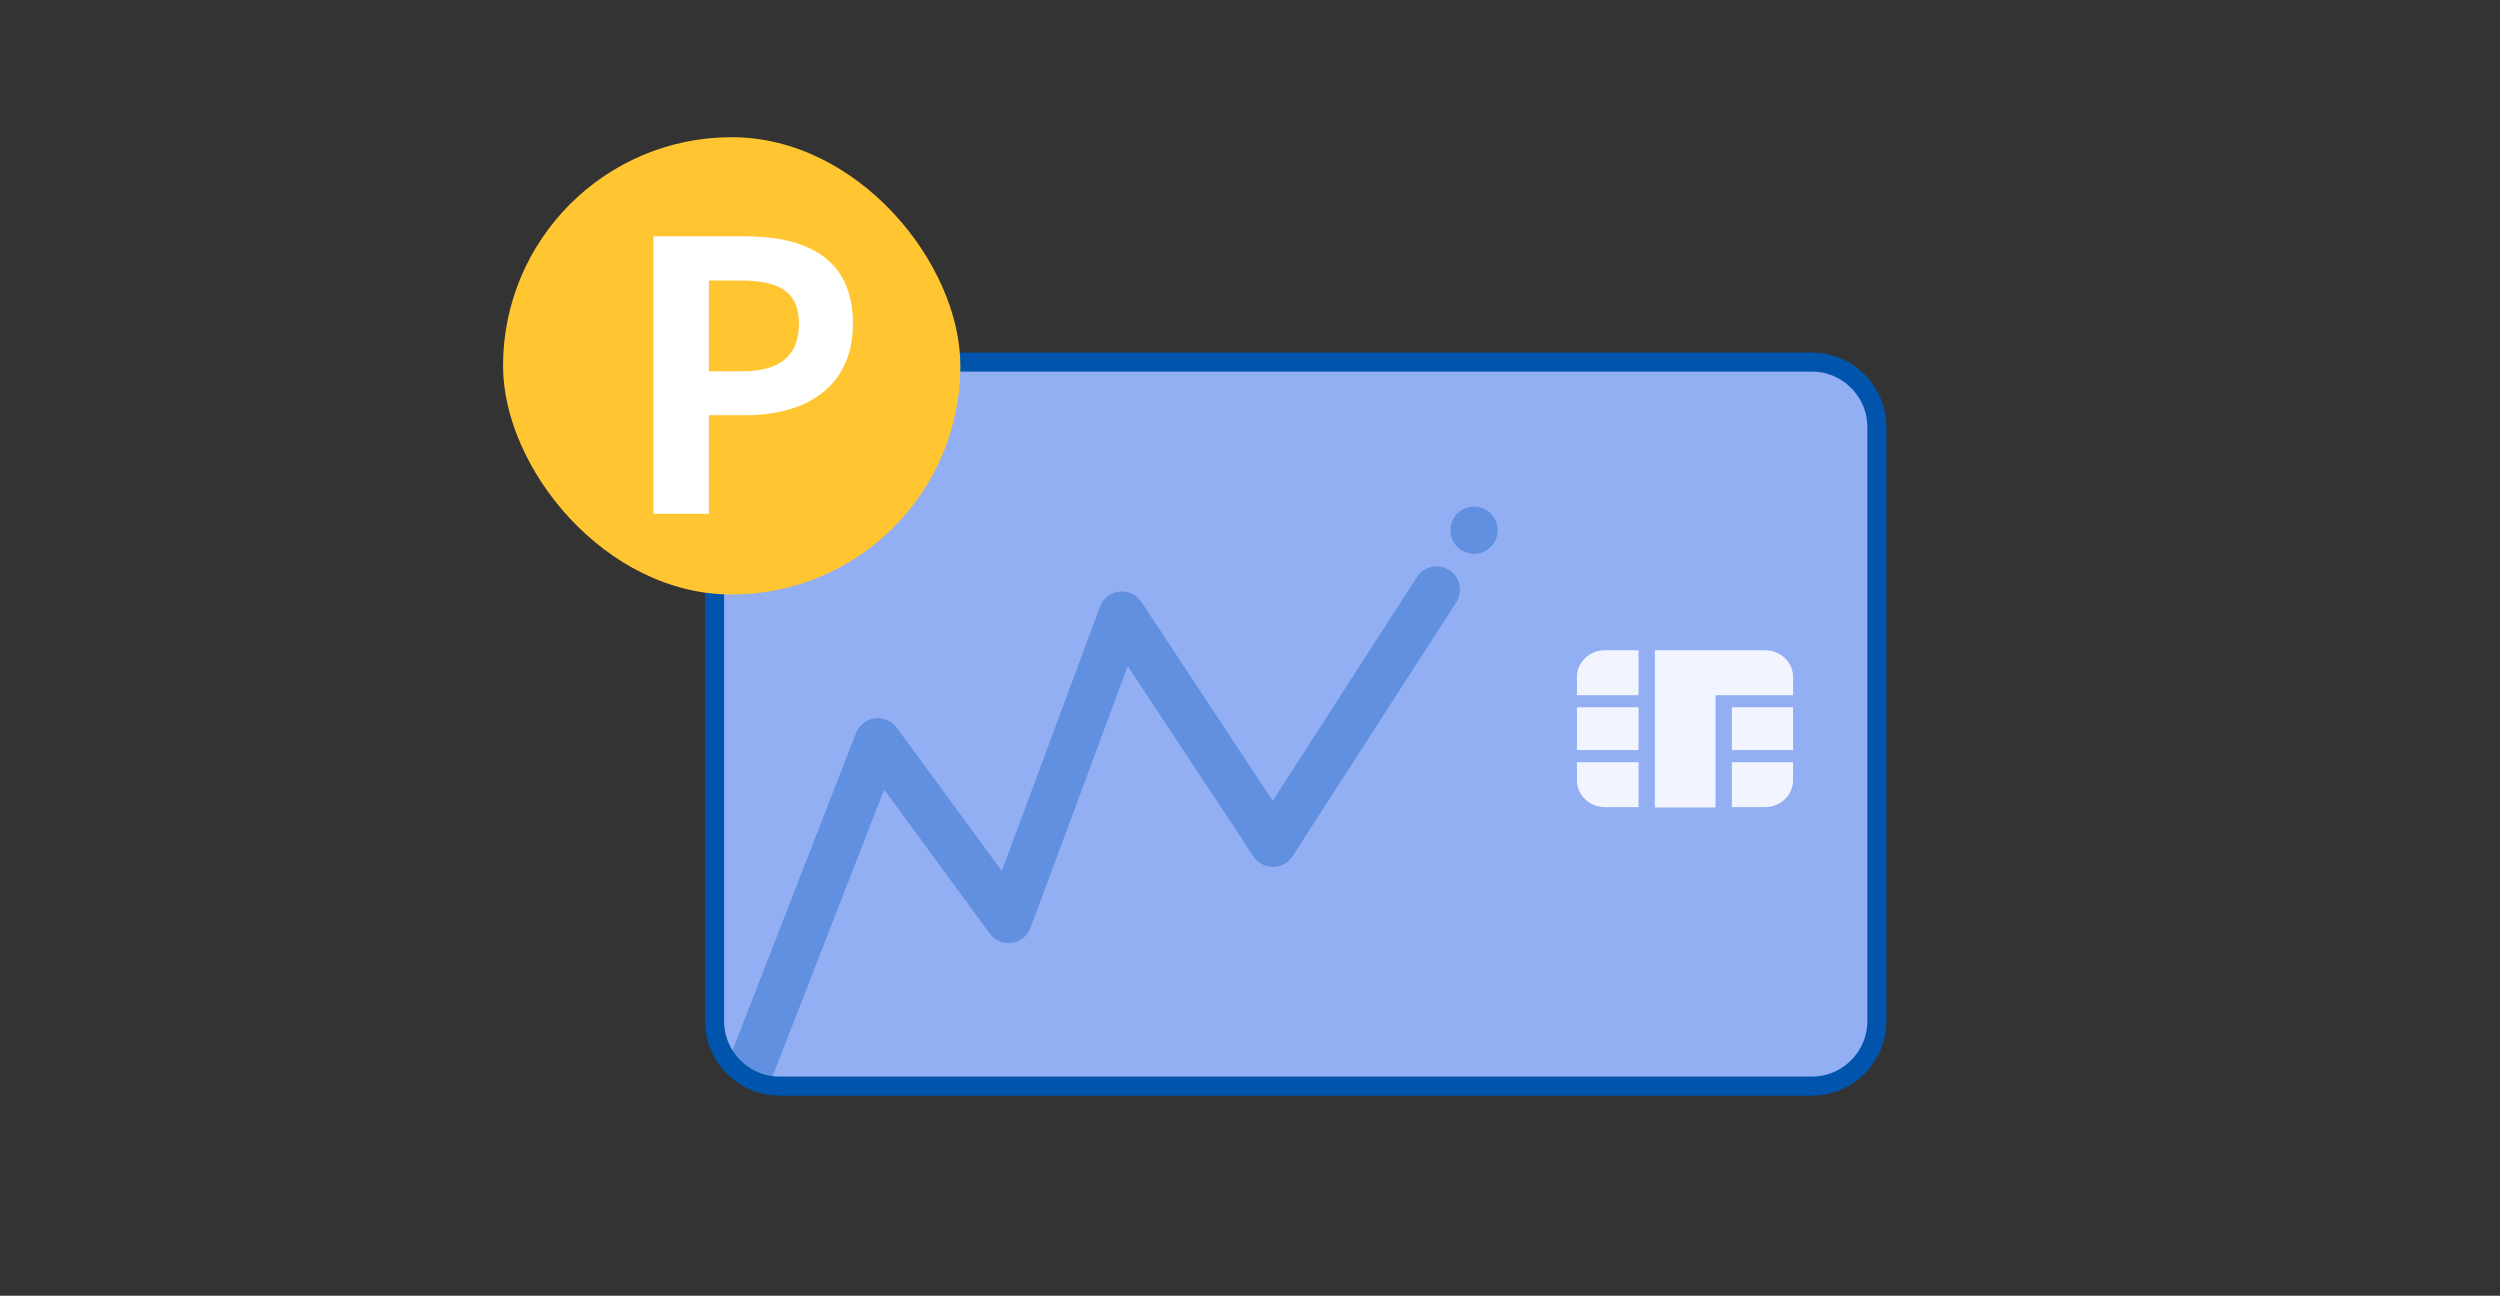
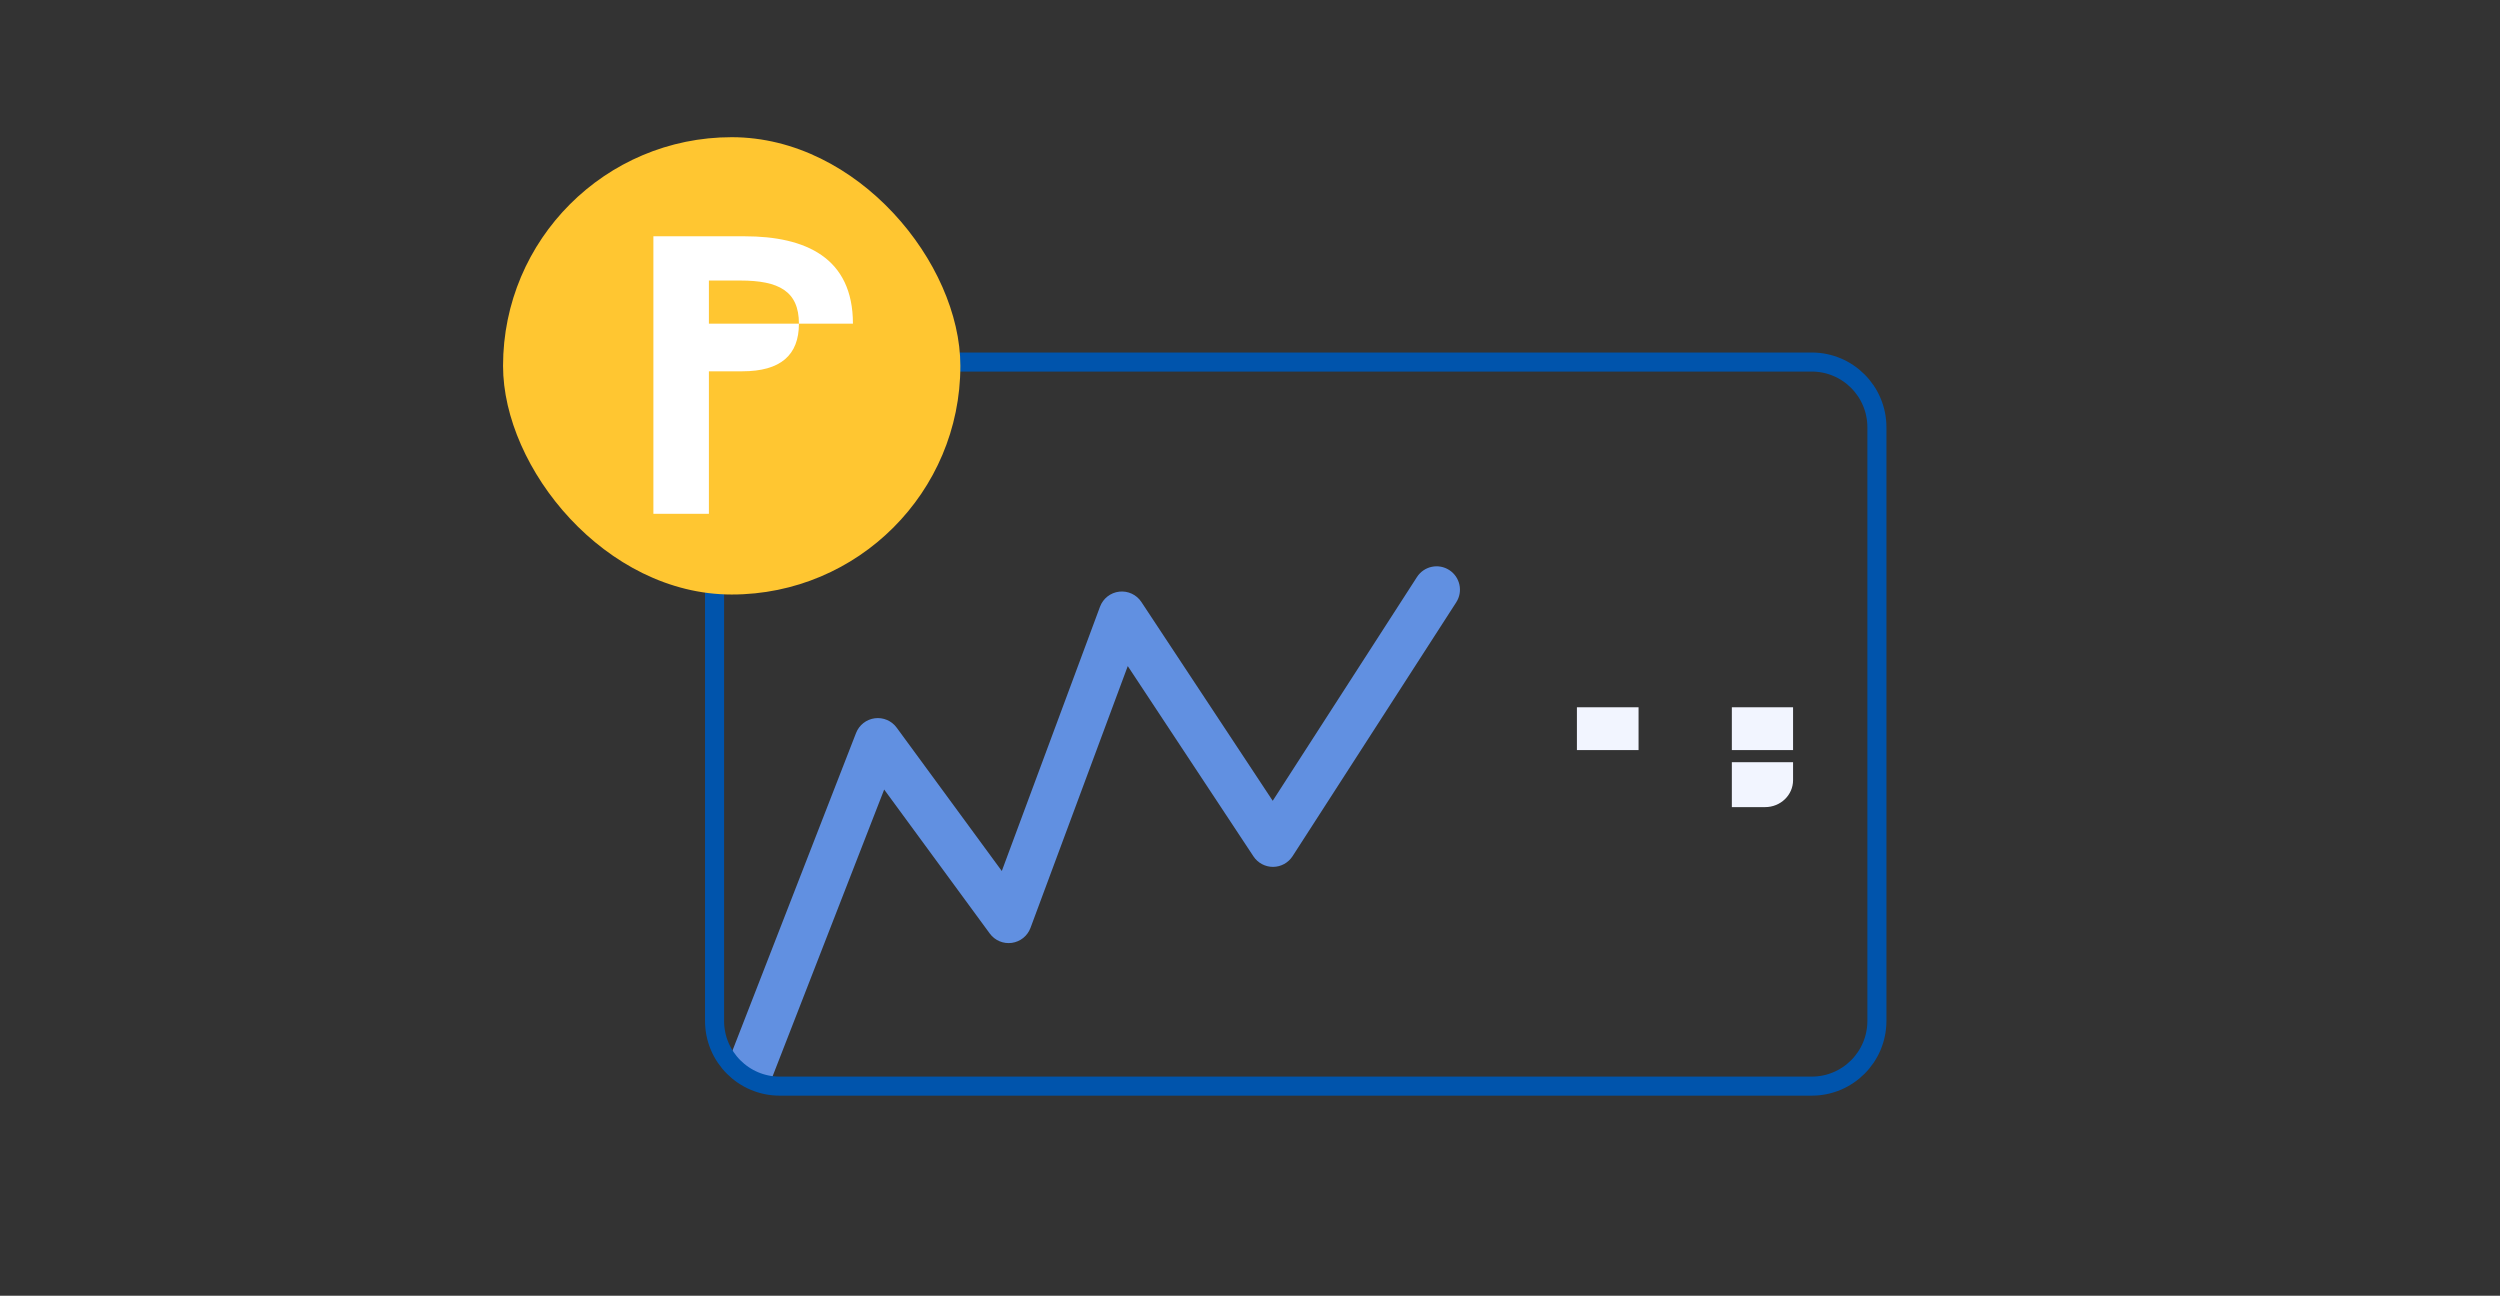
<svg xmlns="http://www.w3.org/2000/svg" width="328" height="170" viewBox="0 0 328 170" fill="none">
  <rect x="0" y="0" width="328" height="170" fill="#333333" stroke="none" />
  <g clip-path="url(#clip0_16282_2715)">
-     <path d="M237.7 47.5H102.3C97.578 47.5 93.75 51.333 93.75 56.06V133.94C93.75 138.667 97.578 142.5 102.3 142.5H237.7C242.422 142.5 246.25 138.667 246.25 133.94V56.06C246.25 51.333 242.422 47.5 237.7 47.5Z" fill="#91AFF2" />
    <path d="M95.842 138.502L112.315 96.166C112.721 95.124 113.662 94.385 114.771 94.239C115.88 94.093 116.98 94.563 117.641 95.464L131.437 114.276L144.321 79.602C144.723 78.52 145.698 77.756 146.844 77.625C147.99 77.494 149.114 78.018 149.749 78.98L166.98 105.066L185.907 75.705C186.823 74.283 188.719 73.873 190.142 74.79C191.564 75.706 191.974 77.602 191.057 79.025L169.586 112.331C169.025 113.201 168.063 113.728 167.028 113.734C165.999 113.74 165.026 113.222 164.455 112.359L147.963 87.39L135.201 121.738C134.808 122.794 133.869 123.55 132.753 123.705C131.637 123.86 130.525 123.391 129.86 122.482L116.004 103.587L100.962 142.243C99 141.875 96.5 140.625 95.842 138.502Z" fill="#6190E1" />
-     <path d="M193.398 72.669C195.111 72.669 196.5 71.28 196.5 69.567C196.5 67.854 195.111 66.465 193.398 66.465C191.685 66.465 190.296 67.854 190.296 69.567C190.296 71.28 191.685 72.669 193.398 72.669Z" fill="#6190E1" />
    <path d="M214.979 92.795H206.891V98.41H214.979V92.795Z" fill="#F2F5FF" />
-     <path d="M231.587 85.312H217.116V105.937H225.081V91.206H235.25V88.841C235.25 86.893 233.609 85.312 231.587 85.312Z" fill="#F2F5FF" />
-     <path d="M206.891 88.841V91.206H214.979V85.312H210.553C208.531 85.312 206.891 86.893 206.891 88.841Z" fill="#F2F5FF" />
    <path d="M227.218 105.893H231.587C233.609 105.893 235.25 104.313 235.25 102.365V99.999H227.218V105.893Z" fill="#F2F5FF" />
-     <path d="M206.891 102.365C206.891 104.313 208.531 105.893 210.553 105.893H214.979V99.999H206.891V102.365Z" fill="#F2F5FF" />
    <path d="M235.25 92.795H227.218V98.41H235.25V92.795Z" fill="#F2F5FF" />
    <path d="M237.7 47.5H102.3C97.578 47.5 93.75 51.333 93.75 56.06V133.94C93.75 138.667 97.578 142.5 102.3 142.5H237.7C242.422 142.5 246.25 138.667 246.25 133.94V56.06C246.25 51.333 242.422 47.5 237.7 47.5Z" stroke="#0054AC" stroke-width="2.5" />
    <rect x="66" y="18" width="60" height="60" rx="30" fill="#FFC631" />
-     <path d="M85.725 67.415V31H97.683C105.704 31 111.905 33.805 111.905 42.466C111.905 50.782 105.704 54.473 97.88 54.473H93.008V67.415H85.725ZM93.008 48.715H97.388C102.407 48.715 104.819 46.599 104.819 42.466C104.819 38.185 102.161 36.807 97.142 36.807H93.008V48.715Z" fill="white" />
+     <path d="M85.725 67.415V31H97.683C105.704 31 111.905 33.805 111.905 42.466H93.008V67.415H85.725ZM93.008 48.715H97.388C102.407 48.715 104.819 46.599 104.819 42.466C104.819 38.185 102.161 36.807 97.142 36.807H93.008V48.715Z" fill="white" />
  </g>
  <defs>
    <clipPath id="clip0_16282_2715">
      <rect width="328" height="170" fill="white" />
    </clipPath>
  </defs>
</svg>